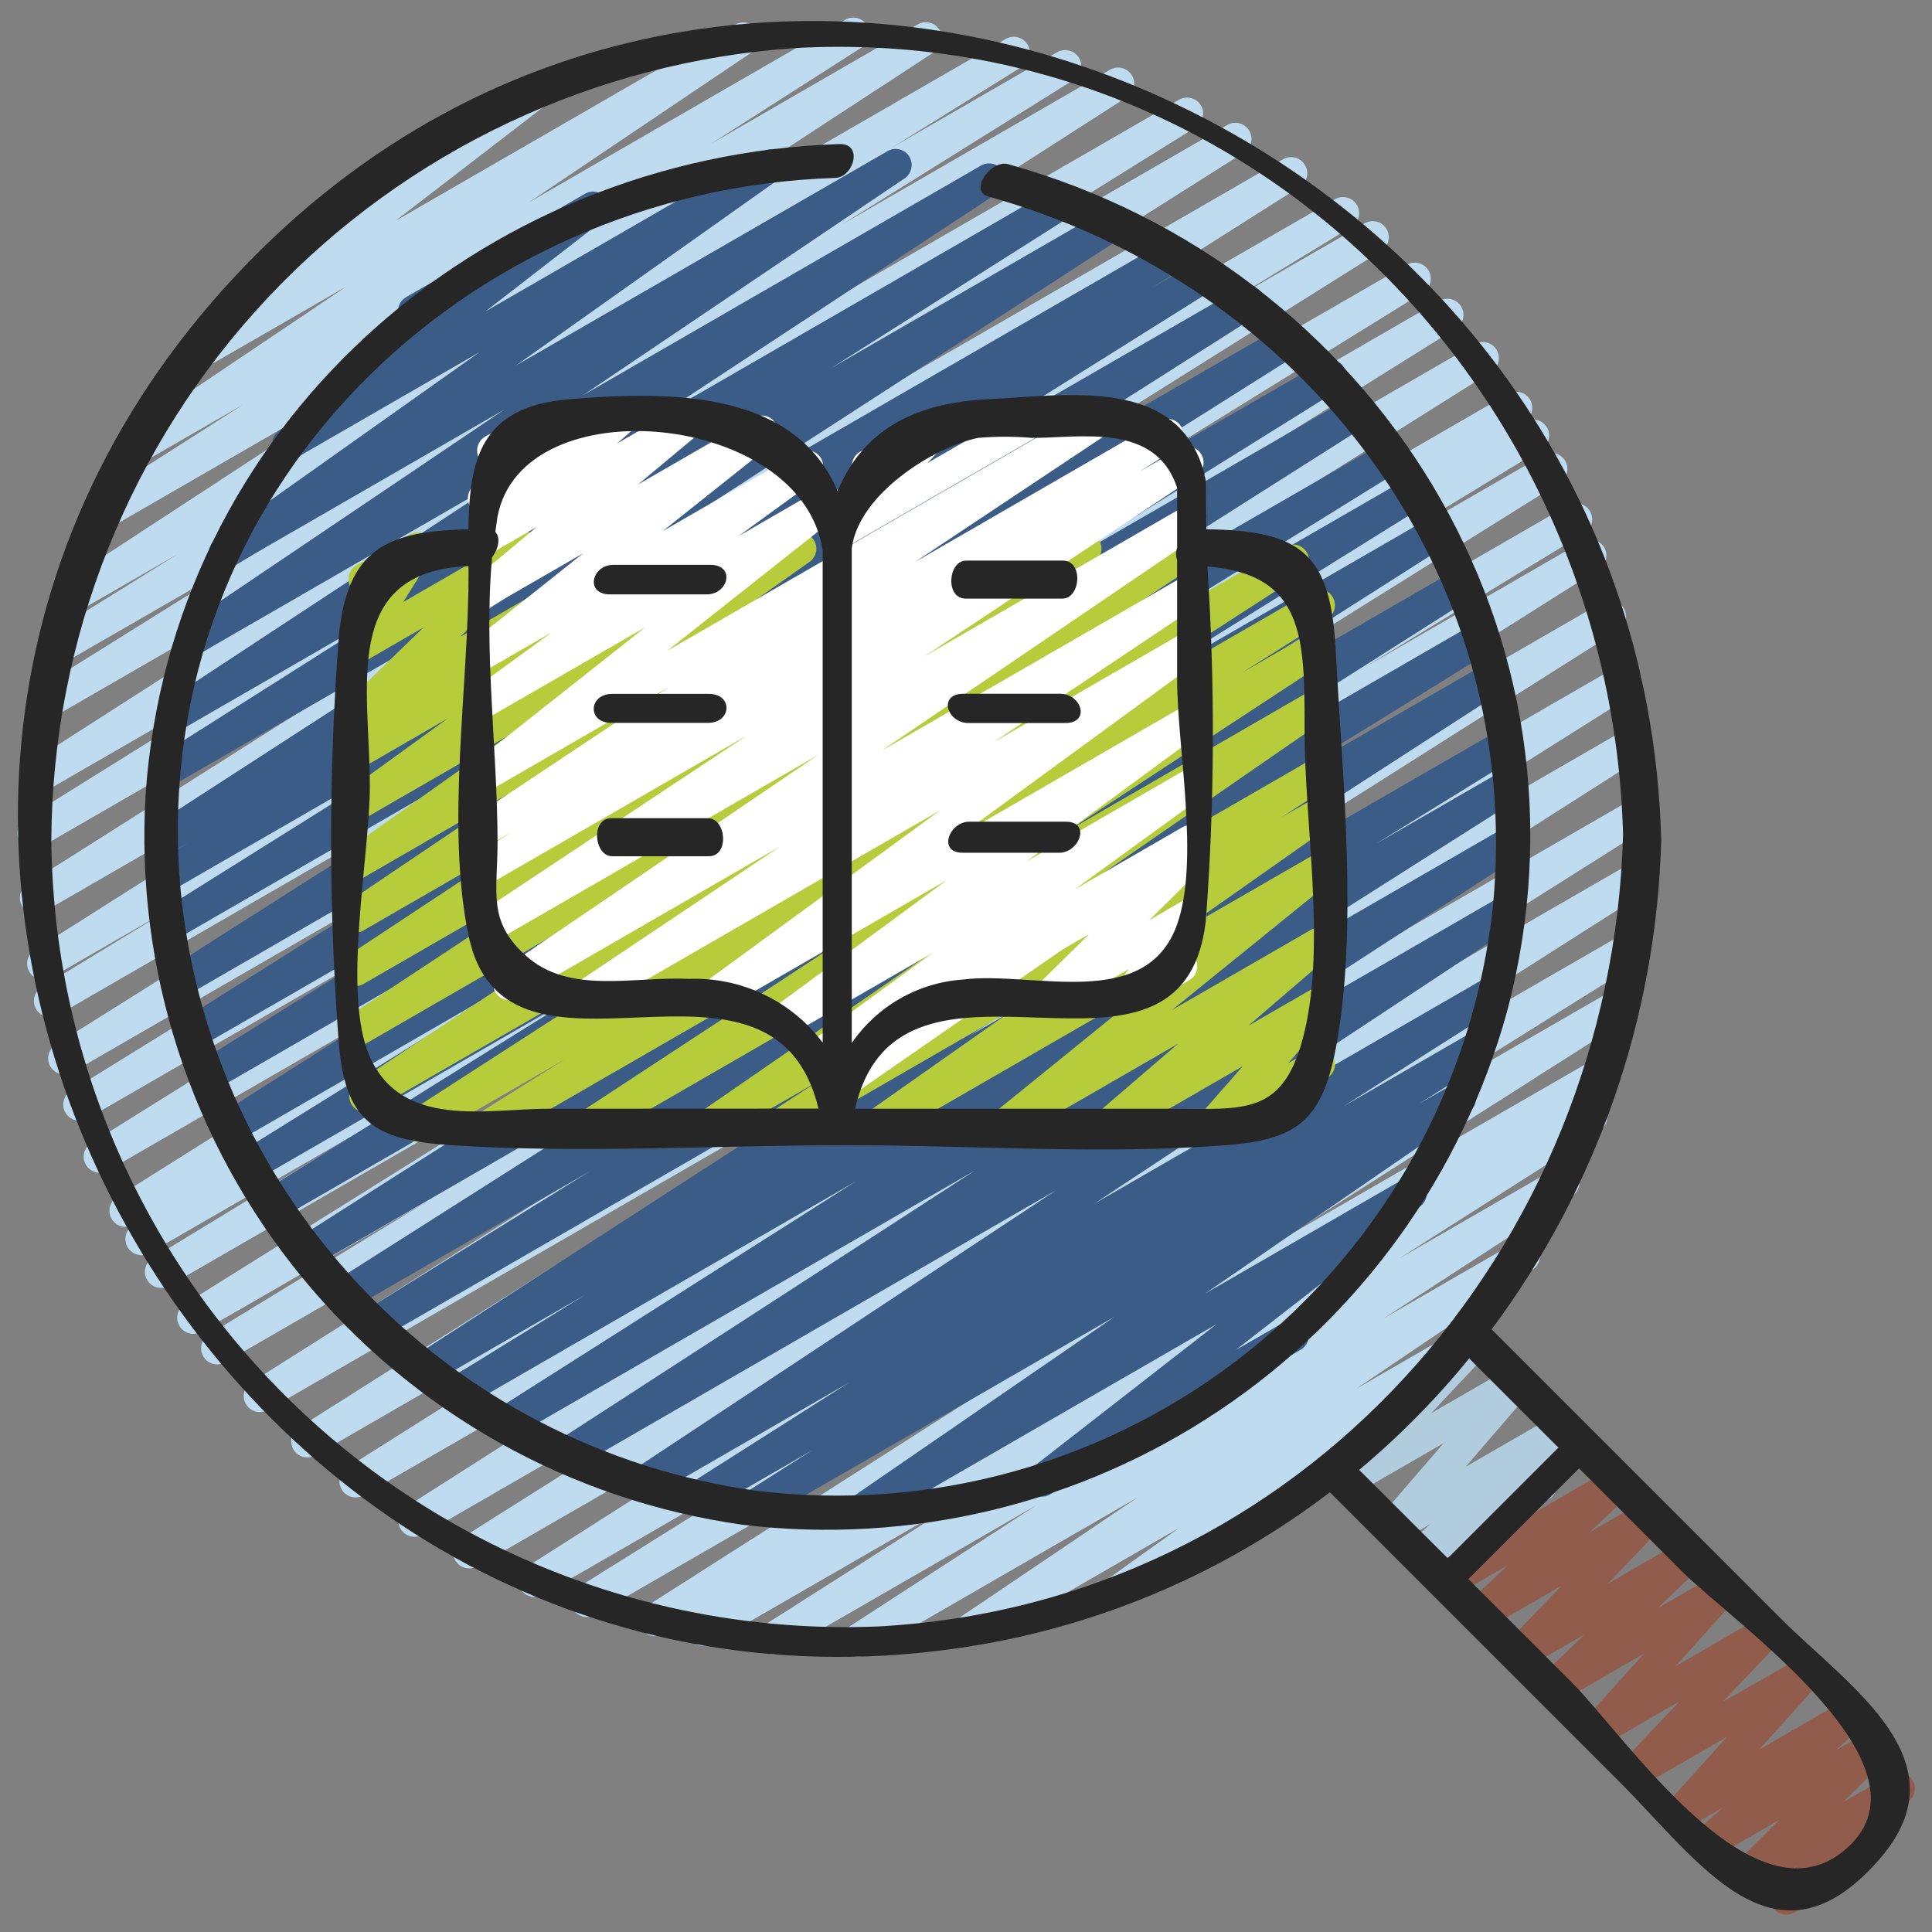
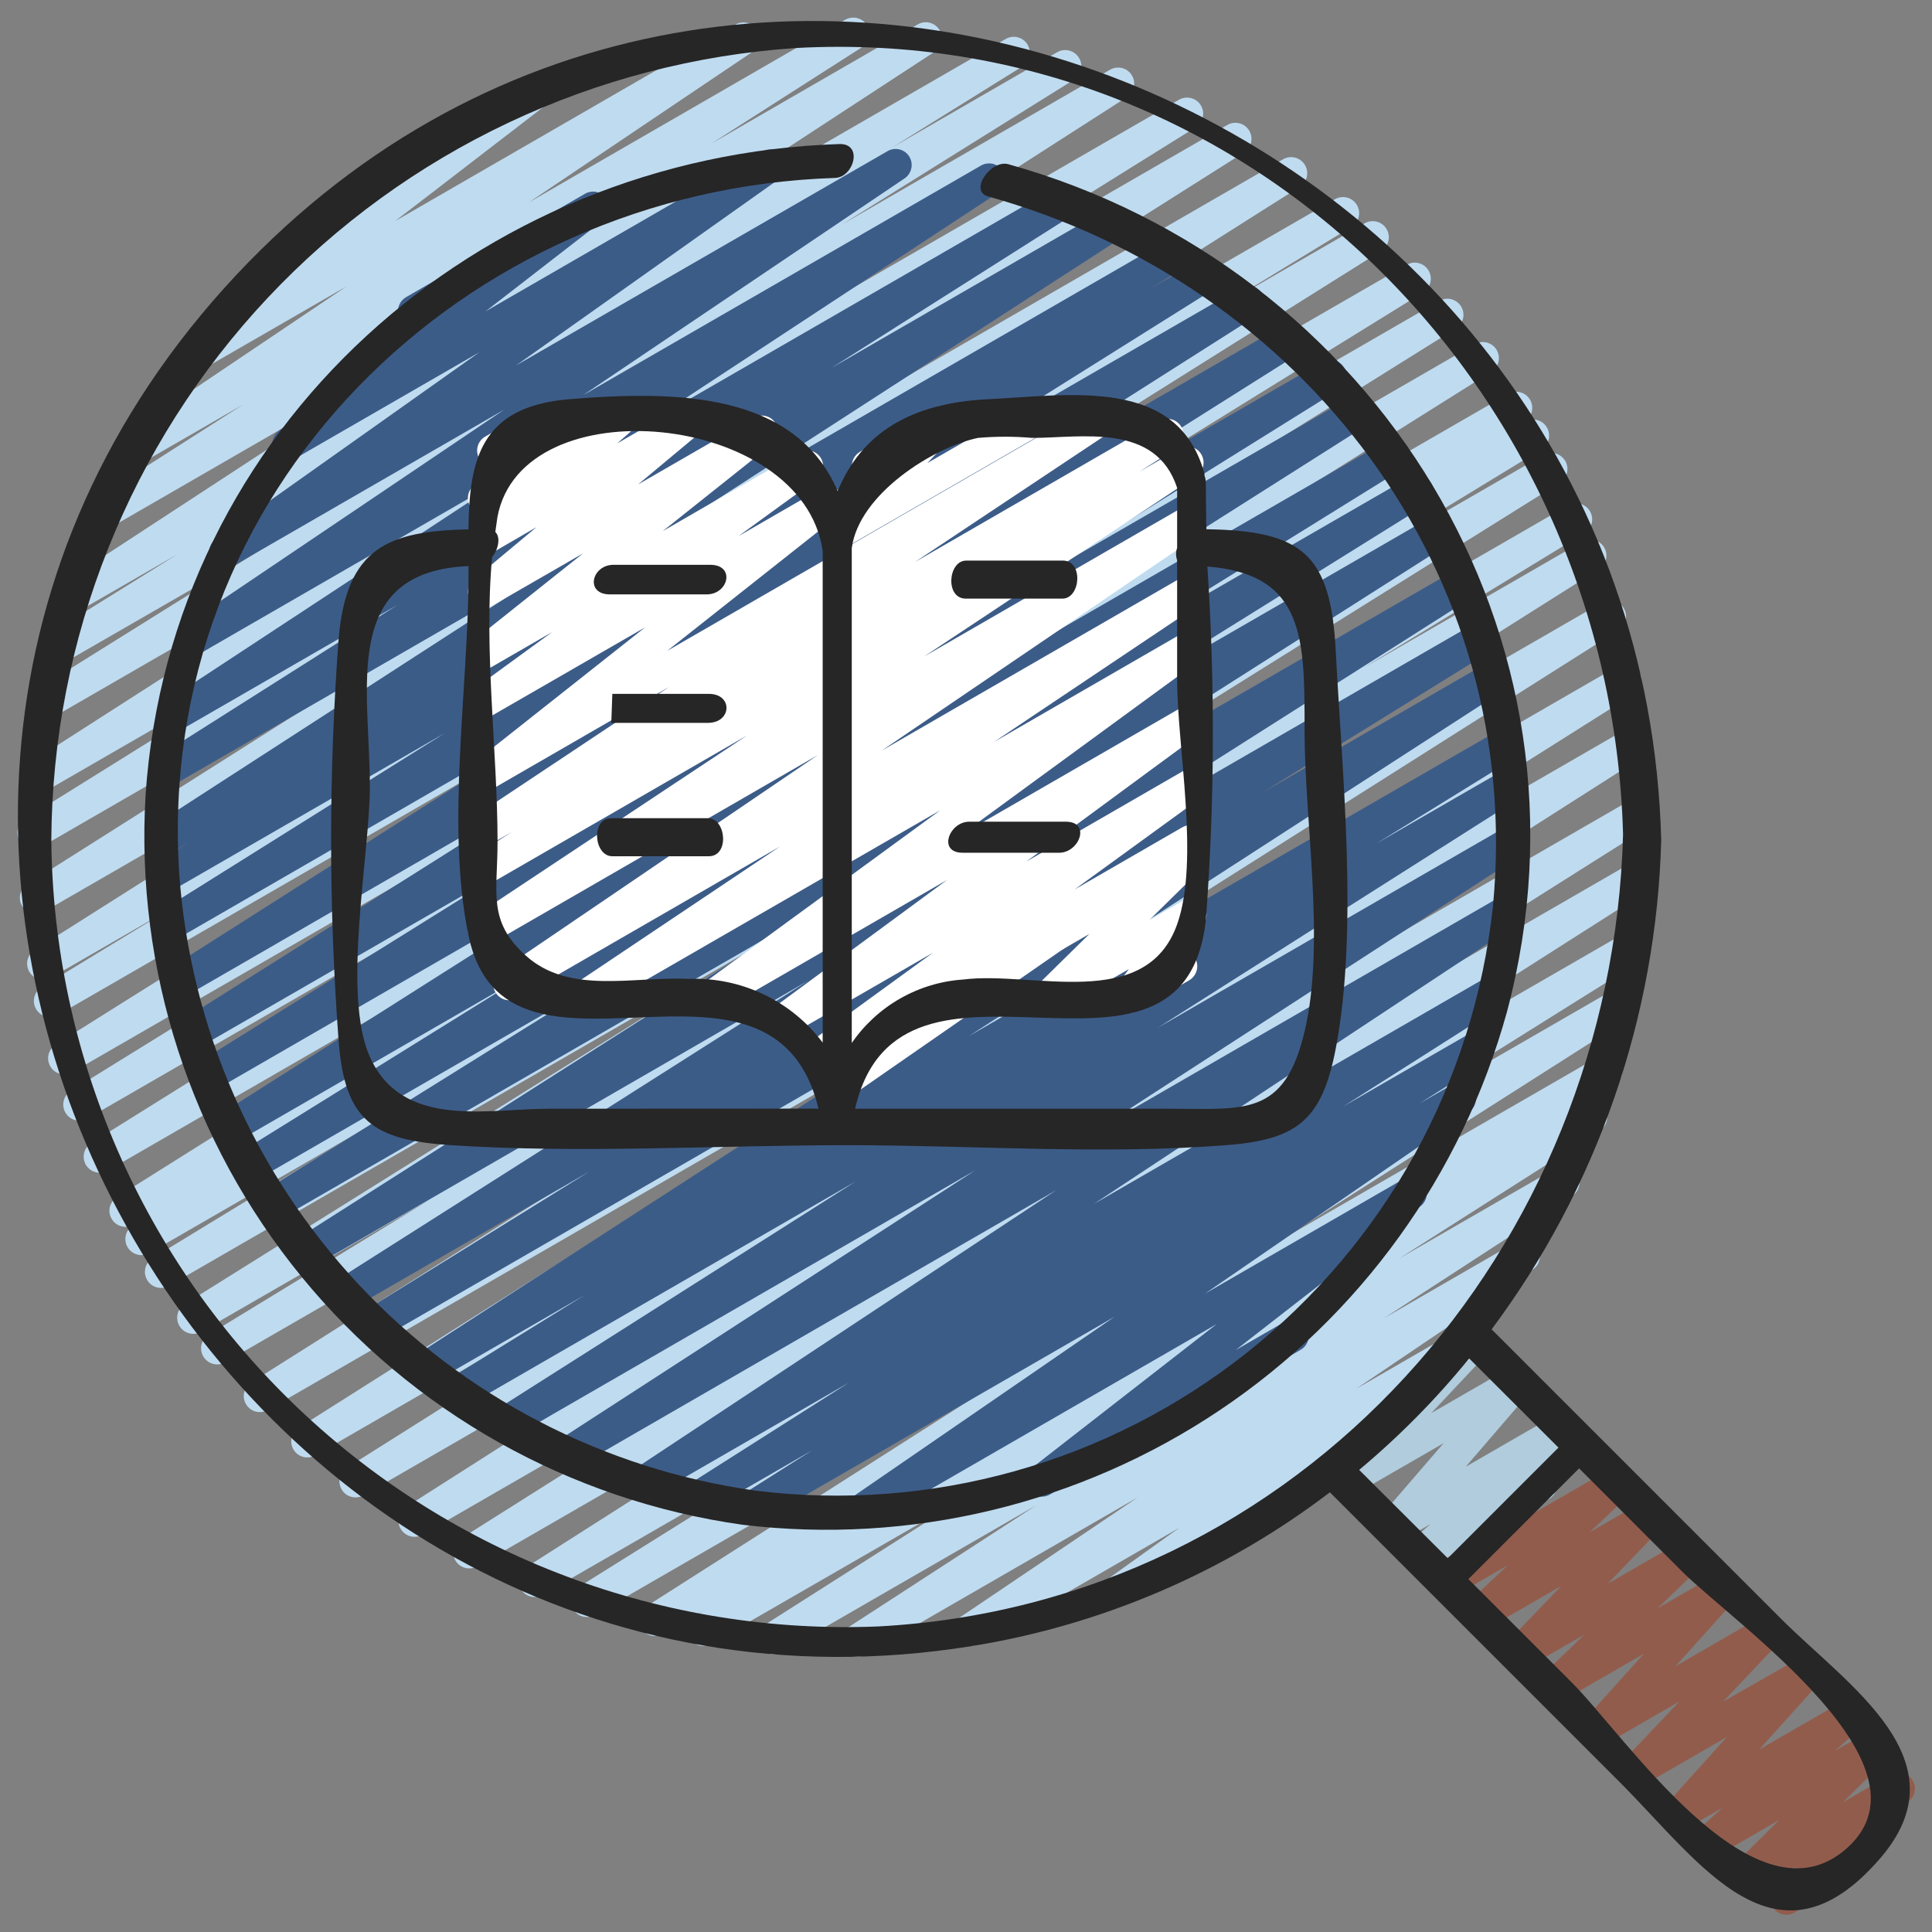
<svg xmlns="http://www.w3.org/2000/svg" width="32" height="32" viewBox="0 0 32 32" fill="none">
  <rect x="0" y="0" width="32" height="32" fill="#808080" stroke="none" />
  <g clip-path="url(#clip0_504_4489)">
    <path d="M29.587 31.714C29.534 31.714 29.482 31.698 29.438 31.669C29.394 31.639 29.359 31.597 29.339 31.548C29.319 31.499 29.314 31.445 29.325 31.393C29.336 31.341 29.362 31.294 29.4 31.256L29.756 30.909L29.005 31.342C28.949 31.373 28.884 31.384 28.821 31.37C28.758 31.358 28.701 31.322 28.663 31.271C28.623 31.22 28.604 31.156 28.608 31.092C28.613 31.028 28.64 30.967 28.685 30.922L29.468 30.146L28.416 30.753C28.359 30.786 28.292 30.797 28.227 30.783C28.163 30.769 28.106 30.732 28.067 30.678C28.028 30.625 28.011 30.559 28.018 30.493C28.025 30.428 28.056 30.367 28.106 30.323L28.532 29.941L27.941 30.282C27.886 30.313 27.822 30.324 27.759 30.313C27.697 30.301 27.641 30.268 27.601 30.218C27.561 30.169 27.54 30.107 27.541 30.044C27.543 29.98 27.567 29.92 27.61 29.872L28.604 28.769L27.224 29.566C27.168 29.598 27.103 29.61 27.04 29.597C26.977 29.585 26.92 29.551 26.881 29.501C26.841 29.45 26.821 29.387 26.824 29.323C26.826 29.259 26.852 29.198 26.896 29.152L27.817 28.181L26.563 28.907C26.508 28.938 26.443 28.949 26.381 28.937C26.319 28.925 26.263 28.892 26.223 28.843C26.183 28.794 26.162 28.732 26.164 28.669C26.165 28.605 26.189 28.545 26.232 28.497L27.228 27.391L25.842 28.191C25.785 28.224 25.719 28.236 25.654 28.223C25.59 28.211 25.533 28.175 25.493 28.122C25.453 28.07 25.434 28.005 25.44 27.94C25.445 27.875 25.474 27.814 25.522 27.768L26.242 27.075L25.28 27.627C25.224 27.659 25.159 27.67 25.096 27.657C25.033 27.645 24.976 27.611 24.937 27.56C24.897 27.51 24.877 27.447 24.88 27.383C24.884 27.318 24.91 27.258 24.954 27.211L25.861 26.267L24.629 26.977C24.573 27.012 24.505 27.025 24.439 27.012C24.373 27 24.315 26.963 24.275 26.909C24.235 26.855 24.217 26.789 24.224 26.722C24.231 26.656 24.262 26.595 24.312 26.55L24.971 25.927L24.09 26.436C24.037 26.466 23.976 26.478 23.916 26.469C23.857 26.46 23.802 26.431 23.761 26.387C23.72 26.342 23.695 26.285 23.69 26.225C23.686 26.165 23.702 26.105 23.736 26.055L24.453 25.004C24.397 24.999 24.343 24.976 24.301 24.939C24.258 24.901 24.228 24.851 24.216 24.796C24.204 24.741 24.209 24.683 24.232 24.631C24.255 24.579 24.294 24.535 24.343 24.507L25.137 24.049C25.189 24.018 25.25 24.007 25.31 24.016C25.37 24.025 25.425 24.054 25.466 24.098C25.507 24.142 25.532 24.199 25.536 24.26C25.541 24.32 25.525 24.38 25.491 24.43L24.835 25.39L26.67 24.331C26.727 24.296 26.795 24.284 26.86 24.296C26.926 24.309 26.984 24.345 27.024 24.399C27.064 24.453 27.082 24.519 27.075 24.586C27.068 24.652 27.037 24.714 26.987 24.758L26.328 25.38L27.209 24.872C27.265 24.84 27.33 24.829 27.392 24.842C27.455 24.854 27.512 24.889 27.551 24.939C27.591 24.989 27.611 25.052 27.608 25.116C27.605 25.18 27.579 25.24 27.535 25.287L26.628 26.233L27.855 25.523C27.911 25.489 27.978 25.478 28.042 25.49C28.107 25.503 28.164 25.539 28.203 25.591C28.243 25.643 28.262 25.708 28.257 25.773C28.252 25.839 28.222 25.9 28.175 25.945L27.456 26.638L28.416 26.083C28.471 26.051 28.535 26.04 28.597 26.052C28.66 26.063 28.716 26.097 28.756 26.146C28.796 26.195 28.817 26.257 28.815 26.321C28.814 26.384 28.789 26.445 28.747 26.492L27.75 27.599L29.133 26.799C29.188 26.767 29.253 26.756 29.316 26.769C29.379 26.781 29.435 26.815 29.474 26.865C29.514 26.915 29.534 26.978 29.532 27.042C29.529 27.105 29.503 27.166 29.46 27.213L28.539 28.184L29.8 27.467C29.855 27.435 29.919 27.424 29.982 27.436C30.044 27.447 30.101 27.481 30.14 27.53C30.18 27.579 30.201 27.641 30.2 27.705C30.198 27.768 30.174 27.829 30.131 27.876L29.137 28.979L30.516 28.183C30.573 28.15 30.641 28.139 30.705 28.153C30.77 28.167 30.827 28.204 30.866 28.258C30.904 28.311 30.922 28.377 30.915 28.442C30.908 28.508 30.876 28.569 30.827 28.613L30.396 28.997L30.989 28.655C31.045 28.624 31.11 28.614 31.174 28.627C31.236 28.64 31.293 28.675 31.332 28.726C31.371 28.777 31.39 28.841 31.386 28.905C31.381 28.97 31.354 29.03 31.309 29.076L30.527 29.849L31.317 29.393C31.373 29.361 31.439 29.35 31.503 29.363C31.566 29.376 31.623 29.412 31.662 29.463C31.702 29.515 31.721 29.579 31.716 29.644C31.711 29.709 31.683 29.769 31.637 29.815L30.894 30.543C30.934 30.566 30.966 30.599 30.989 30.639C31.025 30.701 31.034 30.773 31.016 30.842C30.998 30.91 30.953 30.968 30.892 31.004L29.719 31.68C29.679 31.703 29.633 31.715 29.587 31.714Z" fill="#925C4C" />
    <path d="M23.512 26.023C23.458 26.023 23.405 26.006 23.36 25.975C23.316 25.945 23.282 25.901 23.263 25.85C23.244 25.799 23.241 25.744 23.254 25.691C23.267 25.639 23.296 25.591 23.337 25.556L23.692 25.244L23.188 25.535C23.134 25.566 23.07 25.578 23.008 25.566C22.946 25.555 22.89 25.523 22.85 25.474C22.81 25.426 22.788 25.364 22.788 25.302C22.789 25.239 22.812 25.178 22.853 25.13L23.91 23.904L22.41 24.77C22.355 24.802 22.289 24.813 22.226 24.802C22.163 24.79 22.106 24.756 22.066 24.705C22.026 24.655 22.006 24.592 22.009 24.527C22.012 24.463 22.038 24.402 22.082 24.356L23.746 22.585C23.722 22.526 23.72 22.459 23.741 22.399C23.762 22.338 23.804 22.287 23.86 22.255L24.322 21.988C24.378 21.956 24.443 21.945 24.506 21.957C24.568 21.969 24.625 22.003 24.665 22.053C24.704 22.103 24.725 22.166 24.722 22.23C24.72 22.294 24.694 22.355 24.65 22.402L23.707 23.405L25.001 22.659C25.055 22.628 25.119 22.617 25.181 22.628C25.243 22.639 25.299 22.672 25.339 22.72C25.379 22.768 25.4 22.829 25.4 22.892C25.4 22.955 25.377 23.015 25.337 23.063L24.278 24.293L25.779 23.427C25.837 23.394 25.904 23.384 25.968 23.398C26.033 23.412 26.09 23.45 26.128 23.503C26.167 23.557 26.184 23.623 26.177 23.689C26.169 23.755 26.137 23.815 26.088 23.859L25.546 24.333C25.602 24.338 25.655 24.361 25.698 24.399C25.741 24.436 25.77 24.486 25.782 24.541C25.795 24.597 25.789 24.654 25.766 24.706C25.743 24.758 25.705 24.802 25.655 24.83L23.645 25.99C23.605 26.013 23.558 26.024 23.512 26.023Z" fill="#B0CCDD" />
    <path d="M14.197 27.442C14.14 27.442 14.084 27.423 14.038 27.389C13.992 27.355 13.958 27.306 13.942 27.251C13.926 27.196 13.928 27.137 13.947 27.083C13.967 27.029 14.004 26.983 14.052 26.952L17.166 24.931L12.942 27.369C12.882 27.403 12.811 27.412 12.744 27.394C12.678 27.377 12.62 27.334 12.584 27.275C12.549 27.216 12.537 27.145 12.552 27.078C12.567 27.01 12.608 26.951 12.666 26.913L15.986 24.8L11.777 27.227C11.716 27.261 11.645 27.27 11.578 27.252C11.511 27.234 11.453 27.191 11.417 27.131C11.382 27.071 11.371 27 11.387 26.933C11.403 26.865 11.445 26.806 11.504 26.769L11.688 26.655L10.976 27.066C10.916 27.098 10.845 27.106 10.779 27.088C10.713 27.071 10.656 27.028 10.621 26.969C10.585 26.911 10.574 26.841 10.588 26.774C10.603 26.707 10.643 26.648 10.7 26.61L16.537 22.888L9.847 26.75C9.787 26.783 9.716 26.791 9.65 26.773C9.584 26.755 9.527 26.712 9.491 26.653C9.456 26.595 9.445 26.524 9.46 26.457C9.475 26.39 9.515 26.332 9.572 26.294L14.052 23.493L8.968 26.427C8.908 26.454 8.841 26.459 8.778 26.44C8.715 26.421 8.662 26.379 8.628 26.323C8.594 26.267 8.582 26.2 8.594 26.136C8.606 26.071 8.641 26.013 8.693 25.973L16.758 20.834L7.91 25.94C7.85 25.976 7.777 25.987 7.709 25.97C7.64 25.953 7.581 25.91 7.544 25.849C7.508 25.789 7.497 25.716 7.514 25.648C7.531 25.579 7.574 25.52 7.635 25.483L15.63 20.436L6.993 25.422C6.933 25.454 6.862 25.463 6.796 25.445C6.73 25.427 6.674 25.384 6.638 25.326C6.602 25.267 6.591 25.197 6.606 25.13C6.62 25.063 6.66 25.005 6.717 24.966L16.717 18.591L6.027 24.764C5.966 24.8 5.894 24.811 5.825 24.794C5.756 24.777 5.697 24.734 5.661 24.673C5.624 24.613 5.613 24.54 5.63 24.471C5.647 24.403 5.69 24.344 5.751 24.307L15.259 18.309L5.219 24.107C5.159 24.14 5.088 24.148 5.022 24.131C4.955 24.113 4.898 24.07 4.862 24.011C4.827 23.952 4.815 23.882 4.831 23.814C4.846 23.747 4.886 23.689 4.943 23.651L15.491 16.971L4.433 23.356C4.372 23.389 4.301 23.397 4.235 23.38C4.168 23.362 4.111 23.319 4.076 23.26C4.04 23.201 4.029 23.131 4.044 23.064C4.059 22.996 4.099 22.938 4.157 22.9L14.869 16.133L3.723 22.567C3.662 22.6 3.591 22.608 3.525 22.589C3.459 22.571 3.403 22.527 3.368 22.468C3.333 22.409 3.322 22.339 3.337 22.272C3.353 22.205 3.393 22.147 3.451 22.109L7.1 19.883L3.326 22.062C3.266 22.094 3.195 22.101 3.13 22.083C3.064 22.064 3.008 22.022 2.973 21.963C2.938 21.905 2.926 21.835 2.941 21.768C2.956 21.702 2.995 21.644 3.052 21.605L12.603 15.637L2.799 21.297C2.738 21.332 2.666 21.341 2.599 21.323C2.531 21.305 2.473 21.262 2.438 21.201C2.402 21.141 2.391 21.07 2.408 21.002C2.425 20.934 2.467 20.875 2.527 20.838L6.097 18.662L2.47 20.757C2.41 20.79 2.339 20.798 2.272 20.779C2.206 20.761 2.149 20.718 2.114 20.658C2.078 20.599 2.068 20.528 2.084 20.461C2.099 20.394 2.141 20.335 2.199 20.298L2.39 20.183L2.21 20.286C2.149 20.32 2.078 20.329 2.011 20.311C1.944 20.294 1.887 20.251 1.851 20.191C1.815 20.132 1.804 20.061 1.819 19.994C1.835 19.926 1.876 19.867 1.934 19.83L12.291 13.323L1.78 19.392C1.719 19.425 1.649 19.433 1.583 19.415C1.516 19.397 1.46 19.354 1.424 19.296C1.389 19.237 1.377 19.166 1.393 19.099C1.408 19.032 1.448 18.974 1.505 18.936L10.833 13.109L1.44 18.531C1.38 18.563 1.309 18.571 1.243 18.552C1.177 18.534 1.121 18.491 1.086 18.432C1.05 18.374 1.039 18.304 1.054 18.237C1.069 18.17 1.109 18.111 1.166 18.073L8.35 13.63L1.197 17.76C1.136 17.795 1.064 17.805 0.997 17.787C0.929 17.77 0.871 17.726 0.835 17.666C0.799 17.606 0.788 17.535 0.804 17.467C0.821 17.399 0.863 17.34 0.922 17.303L10.316 11.409L0.96 16.811C0.899 16.845 0.827 16.855 0.76 16.837C0.692 16.819 0.634 16.775 0.599 16.715C0.563 16.655 0.552 16.583 0.569 16.515C0.586 16.447 0.628 16.389 0.688 16.352L2.794 15.069L0.848 16.192C0.788 16.227 0.716 16.236 0.649 16.219C0.581 16.201 0.524 16.158 0.488 16.099C0.452 16.039 0.44 15.968 0.456 15.9C0.472 15.832 0.513 15.774 0.572 15.736L10.259 9.6L0.724 15.104C0.664 15.138 0.593 15.146 0.527 15.128C0.46 15.111 0.403 15.068 0.368 15.009C0.332 14.95 0.32 14.88 0.336 14.812C0.351 14.745 0.391 14.687 0.449 14.649L9.212 9.102L0.684 14.027C0.624 14.06 0.553 14.069 0.486 14.05C0.419 14.033 0.362 13.989 0.327 13.93C0.291 13.871 0.28 13.8 0.296 13.733C0.311 13.666 0.352 13.607 0.41 13.569L6.167 9.98L0.722 13.124C0.662 13.158 0.591 13.168 0.524 13.15C0.456 13.133 0.399 13.09 0.363 13.031C0.327 12.972 0.315 12.901 0.33 12.833C0.345 12.766 0.386 12.707 0.444 12.669L8.81 7.301L0.869 11.887C0.808 11.92 0.738 11.928 0.672 11.91C0.605 11.892 0.549 11.849 0.513 11.79C0.478 11.732 0.467 11.661 0.482 11.594C0.497 11.527 0.537 11.469 0.594 11.431L4.434 9.034L1.053 10.983C0.992 11.019 0.919 11.03 0.851 11.013C0.782 10.996 0.723 10.952 0.687 10.891C0.65 10.831 0.639 10.758 0.657 10.689C0.674 10.621 0.717 10.562 0.778 10.525L2.951 9.173L1.28 10.137C1.22 10.172 1.148 10.183 1.081 10.166C1.013 10.149 0.955 10.106 0.919 10.046C0.882 9.987 0.87 9.916 0.886 9.848C0.901 9.78 0.943 9.721 1.001 9.683L7.117 5.686L1.799 8.756C1.739 8.792 1.667 8.802 1.599 8.785C1.532 8.768 1.473 8.725 1.437 8.665C1.4 8.605 1.389 8.533 1.405 8.465C1.421 8.397 1.463 8.338 1.522 8.301L4.031 6.698L2.33 7.68C2.27 7.713 2.2 7.722 2.134 7.705C2.067 7.688 2.01 7.646 1.974 7.588C1.938 7.53 1.925 7.46 1.939 7.393C1.953 7.327 1.992 7.267 2.047 7.228L5.74 4.743L3.322 6.138C3.264 6.171 3.195 6.181 3.129 6.165C3.064 6.149 3.007 6.11 2.97 6.054C2.932 5.998 2.917 5.93 2.928 5.864C2.939 5.797 2.974 5.737 3.027 5.696L5.689 3.647C5.638 3.652 5.586 3.643 5.54 3.619C5.494 3.596 5.456 3.56 5.43 3.516C5.394 3.454 5.385 3.382 5.403 3.313C5.421 3.245 5.466 3.187 5.527 3.151L8.775 1.276C8.834 1.243 8.903 1.232 8.969 1.248C9.035 1.263 9.092 1.303 9.13 1.359C9.167 1.415 9.182 1.484 9.171 1.55C9.161 1.617 9.125 1.677 9.071 1.718L6.546 3.661L12.173 0.412C12.233 0.375 12.305 0.363 12.374 0.379C12.443 0.394 12.503 0.437 12.54 0.497C12.578 0.557 12.59 0.629 12.574 0.698C12.558 0.767 12.515 0.827 12.456 0.864L8.759 3.353L14.003 0.325C14.063 0.292 14.134 0.283 14.201 0.3C14.268 0.318 14.325 0.361 14.361 0.42C14.397 0.479 14.409 0.549 14.393 0.617C14.378 0.684 14.338 0.743 14.28 0.781L11.778 2.381L15.205 0.402C15.265 0.368 15.336 0.36 15.402 0.377C15.468 0.395 15.525 0.437 15.561 0.496C15.597 0.554 15.609 0.624 15.595 0.691C15.58 0.758 15.541 0.817 15.484 0.855L9.366 4.853L16.658 0.645C16.718 0.61 16.79 0.6 16.858 0.618C16.925 0.635 16.983 0.678 17.019 0.738C17.055 0.798 17.066 0.87 17.05 0.938C17.034 1.006 16.991 1.065 16.932 1.102L14.773 2.445L17.51 0.865C17.571 0.83 17.643 0.82 17.71 0.838C17.778 0.855 17.836 0.899 17.872 0.959C17.908 1.019 17.919 1.09 17.903 1.158C17.887 1.226 17.844 1.285 17.785 1.322L13.945 3.719L18.384 1.156C18.445 1.12 18.517 1.11 18.584 1.127C18.652 1.144 18.711 1.187 18.747 1.247C18.784 1.307 18.795 1.378 18.779 1.447C18.763 1.515 18.721 1.574 18.662 1.611L10.293 6.982L19.535 1.648C19.595 1.616 19.666 1.608 19.732 1.626C19.798 1.644 19.855 1.687 19.89 1.745C19.926 1.804 19.937 1.874 19.922 1.941C19.907 2.008 19.867 2.067 19.81 2.105L14.057 5.69L20.33 2.069C20.39 2.034 20.461 2.025 20.529 2.042C20.596 2.06 20.654 2.103 20.69 2.162C20.726 2.222 20.737 2.293 20.722 2.361C20.706 2.428 20.664 2.487 20.606 2.525L11.835 8.075L21.247 2.641C21.308 2.604 21.38 2.593 21.449 2.61C21.517 2.627 21.576 2.671 21.613 2.731C21.65 2.792 21.661 2.865 21.644 2.933C21.627 3.002 21.583 3.061 21.523 3.098L11.843 9.227L22.122 3.294C22.182 3.263 22.252 3.256 22.318 3.274C22.383 3.293 22.439 3.336 22.474 3.395C22.509 3.454 22.52 3.523 22.505 3.59C22.49 3.656 22.45 3.715 22.393 3.752L20.283 5.038L22.599 3.701C22.629 3.683 22.662 3.671 22.697 3.666C22.732 3.661 22.767 3.662 22.801 3.671C22.835 3.679 22.867 3.694 22.895 3.715C22.923 3.736 22.947 3.762 22.965 3.792C22.983 3.822 22.995 3.856 23 3.89C23.006 3.925 23.004 3.96 22.995 3.994C22.987 4.028 22.972 4.06 22.951 4.088C22.93 4.116 22.904 4.14 22.874 4.158L13.476 10.055L23.307 4.381C23.367 4.349 23.438 4.341 23.503 4.36C23.57 4.378 23.626 4.421 23.661 4.48C23.696 4.538 23.707 4.608 23.692 4.675C23.677 4.742 23.637 4.8 23.58 4.838L16.399 9.28L23.849 4.979C23.909 4.947 23.979 4.939 24.045 4.958C24.11 4.976 24.166 5.019 24.201 5.077C24.237 5.136 24.248 5.205 24.233 5.272C24.219 5.338 24.179 5.397 24.123 5.435L14.792 11.264L24.427 5.701C24.487 5.666 24.559 5.656 24.627 5.674C24.694 5.691 24.752 5.734 24.788 5.794C24.824 5.854 24.835 5.926 24.819 5.994C24.803 6.062 24.761 6.121 24.701 6.158L14.351 12.66L24.988 6.519C25.048 6.487 25.119 6.48 25.185 6.499C25.251 6.517 25.307 6.561 25.342 6.62C25.377 6.679 25.387 6.749 25.372 6.815C25.356 6.882 25.316 6.94 25.259 6.978L25.056 7.1L25.266 6.98C25.327 6.947 25.397 6.94 25.463 6.958C25.53 6.976 25.586 7.02 25.621 7.079C25.656 7.138 25.667 7.208 25.652 7.275C25.636 7.342 25.596 7.4 25.538 7.438L21.965 9.615L25.568 7.535C25.628 7.502 25.699 7.494 25.765 7.512C25.831 7.53 25.888 7.573 25.924 7.632C25.959 7.691 25.97 7.761 25.955 7.828C25.94 7.895 25.9 7.953 25.843 7.991L16.296 13.956L25.968 8.373C26.029 8.337 26.102 8.327 26.171 8.344C26.239 8.362 26.298 8.406 26.334 8.466C26.37 8.527 26.381 8.6 26.363 8.668C26.346 8.737 26.302 8.796 26.241 8.832L22.584 11.063L26.21 8.97C26.27 8.936 26.342 8.927 26.409 8.945C26.476 8.963 26.533 9.006 26.569 9.065C26.605 9.124 26.616 9.195 26.6 9.263C26.585 9.33 26.544 9.389 26.485 9.427L15.774 16.191L26.538 9.978C26.598 9.944 26.669 9.936 26.735 9.954C26.802 9.971 26.859 10.014 26.894 10.073C26.93 10.132 26.941 10.203 26.926 10.27C26.911 10.337 26.871 10.396 26.813 10.434L16.262 17.114L26.795 11.034C26.855 11.001 26.926 10.992 26.992 11.01C27.059 11.028 27.116 11.071 27.151 11.13C27.187 11.189 27.198 11.259 27.183 11.326C27.168 11.393 27.128 11.452 27.07 11.49L17.562 17.487L26.955 12.064C26.985 12.046 27.018 12.034 27.053 12.028C27.088 12.023 27.123 12.024 27.157 12.033C27.191 12.041 27.223 12.056 27.251 12.077C27.279 12.098 27.303 12.124 27.322 12.153C27.34 12.184 27.352 12.217 27.357 12.251C27.363 12.286 27.361 12.321 27.353 12.355C27.344 12.389 27.329 12.421 27.309 12.45C27.288 12.478 27.262 12.502 27.232 12.52L17.23 18.896L27.04 13.232C27.1 13.199 27.171 13.191 27.238 13.209C27.304 13.226 27.361 13.269 27.397 13.328C27.432 13.387 27.444 13.457 27.429 13.525C27.414 13.592 27.373 13.65 27.316 13.688L19.325 18.733L27.034 14.283C27.095 14.246 27.167 14.235 27.236 14.252C27.305 14.268 27.364 14.312 27.401 14.372C27.437 14.433 27.448 14.505 27.432 14.574C27.415 14.643 27.371 14.702 27.311 14.739L19.248 19.877L26.925 15.445C26.985 15.412 27.056 15.404 27.122 15.422C27.188 15.44 27.245 15.483 27.28 15.542C27.316 15.601 27.327 15.671 27.312 15.738C27.297 15.805 27.257 15.863 27.2 15.901L22.72 18.704L26.773 16.365C26.834 16.331 26.905 16.322 26.971 16.34C27.038 16.357 27.096 16.4 27.131 16.459C27.167 16.518 27.179 16.589 27.164 16.656C27.148 16.723 27.108 16.782 27.05 16.82L21.205 20.544L26.48 17.5C26.54 17.467 26.61 17.46 26.676 17.478C26.742 17.496 26.799 17.539 26.834 17.598C26.869 17.657 26.88 17.727 26.865 17.794C26.85 17.86 26.81 17.919 26.753 17.957L26.29 18.244C26.351 18.229 26.416 18.236 26.472 18.265C26.529 18.293 26.573 18.34 26.598 18.398C26.623 18.456 26.626 18.521 26.608 18.582C26.589 18.642 26.55 18.694 26.497 18.728L23.175 20.845L25.764 19.352C25.824 19.318 25.895 19.309 25.962 19.327C26.028 19.344 26.086 19.387 26.122 19.445C26.158 19.504 26.17 19.575 26.155 19.642C26.14 19.709 26.1 19.768 26.043 19.806L22.924 21.833L25.104 20.575C25.163 20.539 25.235 20.529 25.302 20.545C25.37 20.562 25.428 20.604 25.465 20.663C25.502 20.722 25.515 20.793 25.5 20.861C25.485 20.929 25.445 20.988 25.387 21.027L22.461 23.004L24.011 22.109C24.07 22.076 24.14 22.066 24.206 22.082C24.272 22.099 24.329 22.14 24.366 22.197C24.403 22.254 24.416 22.323 24.404 22.39C24.392 22.457 24.354 22.517 24.299 22.557L22.393 23.921C22.453 23.941 22.504 23.983 22.536 24.038C22.571 24.1 22.581 24.172 22.563 24.241C22.544 24.309 22.5 24.367 22.438 24.403L18.693 26.56C18.634 26.593 18.564 26.603 18.498 26.587C18.432 26.57 18.375 26.529 18.338 26.472C18.301 26.415 18.288 26.346 18.3 26.279C18.312 26.212 18.35 26.153 18.405 26.113L19.535 25.304L16.2 27.229C16.14 27.263 16.07 27.273 16.003 27.256C15.936 27.239 15.878 27.197 15.842 27.139C15.805 27.081 15.793 27.011 15.807 26.943C15.821 26.876 15.861 26.816 15.917 26.777L18.846 24.8L14.331 27.406C14.29 27.43 14.244 27.442 14.197 27.442Z" fill="#BFDBF0" />
    <path d="M14.233 25.307C14.176 25.307 14.121 25.289 14.075 25.255C14.029 25.221 13.995 25.174 13.978 25.119C13.961 25.065 13.962 25.007 13.981 24.953C13.999 24.899 14.035 24.852 14.082 24.82L18.46 21.81L12.6 25.192C12.54 25.225 12.469 25.233 12.403 25.215C12.337 25.197 12.28 25.154 12.245 25.096C12.209 25.037 12.198 24.967 12.212 24.9C12.227 24.834 12.267 24.775 12.324 24.737L13.451 24.022L11.691 25.038C11.63 25.072 11.559 25.081 11.493 25.063C11.426 25.045 11.368 25.003 11.333 24.944C11.297 24.885 11.285 24.814 11.3 24.747C11.316 24.679 11.356 24.62 11.414 24.582L14.065 22.898L10.763 24.804C10.703 24.839 10.631 24.849 10.564 24.832C10.497 24.815 10.439 24.772 10.402 24.713C10.366 24.654 10.354 24.583 10.368 24.516C10.383 24.448 10.424 24.389 10.482 24.35L17.493 19.714L9.493 24.333C9.433 24.37 9.36 24.381 9.292 24.365C9.223 24.348 9.164 24.305 9.127 24.245C9.09 24.184 9.078 24.112 9.095 24.043C9.111 23.974 9.155 23.915 9.215 23.878L16.154 19.384L8.471 23.82C8.411 23.852 8.341 23.861 8.275 23.843C8.209 23.825 8.152 23.782 8.116 23.724C8.081 23.665 8.069 23.595 8.084 23.528C8.099 23.461 8.138 23.403 8.195 23.364L14.177 19.566L7.677 23.319C7.616 23.355 7.543 23.366 7.475 23.349C7.406 23.331 7.347 23.287 7.311 23.227C7.275 23.166 7.264 23.093 7.281 23.025C7.299 22.956 7.342 22.897 7.403 22.861L9.69 21.448L7.134 22.923C7.074 22.956 7.003 22.965 6.937 22.948C6.87 22.93 6.813 22.888 6.777 22.829C6.741 22.77 6.729 22.7 6.744 22.633C6.759 22.566 6.799 22.507 6.856 22.468L15.691 16.756L6.284 22.187C6.223 22.221 6.152 22.23 6.084 22.212C6.017 22.194 5.96 22.151 5.924 22.091C5.888 22.032 5.877 21.96 5.893 21.893C5.909 21.825 5.951 21.766 6.01 21.729L9.765 19.403L5.797 21.694C5.737 21.727 5.666 21.736 5.6 21.718C5.533 21.7 5.476 21.657 5.441 21.598C5.405 21.539 5.394 21.469 5.409 21.402C5.424 21.335 5.464 21.276 5.522 21.238L13.394 16.239L5.187 20.979C5.127 21.015 5.054 21.027 4.985 21.01C4.917 20.993 4.857 20.95 4.821 20.889C4.784 20.829 4.773 20.756 4.79 20.687C4.806 20.619 4.85 20.559 4.91 20.523L13.267 15.205L4.627 20.194C4.567 20.229 4.495 20.238 4.427 20.221C4.359 20.203 4.301 20.16 4.265 20.1C4.229 20.04 4.218 19.968 4.235 19.9C4.251 19.832 4.293 19.774 4.353 19.737L9.862 16.304L4.234 19.552C4.174 19.584 4.103 19.592 4.037 19.574C3.971 19.555 3.915 19.512 3.88 19.454C3.845 19.395 3.833 19.325 3.848 19.258C3.863 19.191 3.904 19.133 3.961 19.095L8.693 16.157L3.909 18.92C3.848 18.953 3.778 18.962 3.711 18.944C3.645 18.926 3.588 18.883 3.552 18.824C3.516 18.765 3.505 18.695 3.52 18.628C3.535 18.561 3.576 18.502 3.633 18.464L11.554 13.44L3.545 18.065C3.484 18.099 3.412 18.109 3.344 18.092C3.277 18.074 3.219 18.031 3.183 17.971C3.147 17.911 3.136 17.839 3.152 17.771C3.168 17.703 3.211 17.645 3.27 17.608L8.477 14.363L3.299 17.349C3.239 17.383 3.168 17.391 3.102 17.373C3.035 17.355 2.978 17.313 2.942 17.254C2.907 17.195 2.895 17.124 2.91 17.057C2.926 16.99 2.966 16.931 3.023 16.893L9.829 12.598L3.078 16.498C3.048 16.516 3.015 16.528 2.98 16.533C2.945 16.539 2.91 16.537 2.876 16.529C2.807 16.512 2.748 16.468 2.711 16.408C2.675 16.348 2.664 16.275 2.68 16.206C2.697 16.137 2.741 16.078 2.801 16.042L9.931 11.508L2.915 15.562C2.854 15.598 2.781 15.609 2.713 15.592C2.644 15.575 2.585 15.531 2.549 15.471C2.512 15.41 2.501 15.337 2.518 15.269C2.535 15.2 2.579 15.141 2.639 15.105L7.375 12.138L2.835 14.759C2.775 14.793 2.703 14.801 2.636 14.783C2.57 14.765 2.512 14.721 2.477 14.662C2.442 14.602 2.431 14.531 2.447 14.464C2.463 14.397 2.504 14.338 2.563 14.301L3.112 13.963L2.817 14.133C2.757 14.167 2.686 14.177 2.619 14.159C2.551 14.142 2.494 14.099 2.458 14.04C2.421 13.981 2.41 13.91 2.425 13.842C2.44 13.775 2.481 13.716 2.539 13.678L9.487 9.184L2.874 13.002C2.813 13.037 2.742 13.046 2.674 13.029C2.607 13.011 2.549 12.968 2.513 12.909C2.477 12.849 2.466 12.778 2.481 12.71C2.497 12.643 2.539 12.584 2.597 12.546L6.587 10.018L2.998 12.089C2.938 12.123 2.867 12.133 2.8 12.116C2.733 12.098 2.675 12.056 2.639 11.997C2.603 11.938 2.591 11.868 2.606 11.8C2.62 11.733 2.661 11.674 2.718 11.635L8.551 7.801L3.303 10.831C3.243 10.864 3.173 10.873 3.107 10.856C3.041 10.839 2.984 10.797 2.948 10.739C2.911 10.681 2.899 10.611 2.912 10.544C2.926 10.477 2.965 10.418 3.021 10.379L8.354 6.783L3.864 9.375C3.805 9.409 3.734 9.419 3.668 9.403C3.601 9.387 3.543 9.346 3.506 9.288C3.469 9.23 3.456 9.16 3.469 9.093C3.482 9.026 3.521 8.966 3.577 8.926L7.942 5.833L4.911 7.582C4.852 7.617 4.783 7.627 4.717 7.612C4.651 7.597 4.593 7.557 4.555 7.501C4.518 7.445 4.503 7.376 4.513 7.309C4.524 7.242 4.56 7.182 4.614 7.141L6.835 5.419C6.779 5.414 6.725 5.392 6.683 5.354C6.64 5.317 6.61 5.267 6.598 5.212C6.586 5.157 6.591 5.099 6.614 5.047C6.636 4.995 6.675 4.952 6.724 4.923L9.685 3.212C9.744 3.176 9.814 3.165 9.881 3.18C9.947 3.195 10.006 3.235 10.044 3.292C10.082 3.348 10.097 3.418 10.086 3.485C10.074 3.552 10.037 3.613 9.982 3.654L8.041 5.158L12.628 2.51C12.687 2.476 12.757 2.466 12.824 2.482C12.891 2.498 12.948 2.539 12.985 2.597C13.022 2.655 13.036 2.724 13.023 2.792C13.01 2.859 12.971 2.919 12.915 2.958L8.549 6.052L14.708 2.499C14.767 2.467 14.837 2.459 14.902 2.476C14.968 2.493 15.024 2.535 15.06 2.592C15.096 2.65 15.108 2.719 15.095 2.785C15.082 2.851 15.045 2.91 14.99 2.95L9.657 6.546L16.254 2.739C16.314 2.706 16.384 2.698 16.45 2.715C16.516 2.733 16.573 2.775 16.608 2.833C16.644 2.891 16.656 2.961 16.642 3.027C16.628 3.094 16.589 3.153 16.533 3.192L10.705 7.023L17.498 3.101C17.558 3.068 17.629 3.06 17.696 3.077C17.762 3.095 17.819 3.138 17.855 3.197C17.89 3.256 17.902 3.326 17.887 3.393C17.872 3.461 17.831 3.519 17.774 3.557L13.777 6.091L18.35 3.451C18.41 3.418 18.481 3.409 18.547 3.426C18.614 3.443 18.671 3.486 18.707 3.545C18.743 3.603 18.755 3.674 18.74 3.741C18.726 3.808 18.686 3.867 18.628 3.906L11.68 8.401L19.355 3.969C19.416 3.939 19.485 3.932 19.55 3.951C19.615 3.97 19.67 4.013 19.704 4.071C19.739 4.129 19.75 4.198 19.736 4.264C19.721 4.33 19.682 4.388 19.627 4.427L19.076 4.766L19.884 4.299C19.945 4.265 20.016 4.256 20.083 4.274C20.15 4.292 20.207 4.335 20.243 4.394C20.279 4.454 20.29 4.524 20.274 4.592C20.259 4.659 20.218 4.718 20.159 4.756L15.427 7.723L20.543 4.769C20.604 4.734 20.675 4.724 20.743 4.742C20.81 4.759 20.868 4.802 20.904 4.862C20.94 4.921 20.951 4.993 20.936 5.06C20.92 5.128 20.878 5.187 20.82 5.225L13.69 9.758L21.272 5.38C21.332 5.348 21.402 5.34 21.468 5.358C21.534 5.376 21.591 5.419 21.626 5.478C21.661 5.536 21.673 5.606 21.658 5.673C21.643 5.739 21.604 5.798 21.547 5.836L14.745 10.127L21.898 5.998C21.928 5.98 21.962 5.968 21.996 5.963C22.031 5.958 22.066 5.959 22.1 5.968C22.134 5.976 22.166 5.992 22.194 6.012C22.222 6.033 22.246 6.06 22.264 6.09C22.282 6.12 22.294 6.153 22.299 6.188C22.304 6.222 22.302 6.258 22.294 6.292C22.285 6.326 22.27 6.357 22.249 6.386C22.229 6.414 22.202 6.437 22.172 6.455L16.966 9.7L22.396 6.565C22.456 6.533 22.526 6.525 22.593 6.542C22.659 6.56 22.715 6.603 22.751 6.662C22.786 6.72 22.798 6.79 22.783 6.857C22.769 6.924 22.729 6.982 22.672 7.021L14.75 12.045L22.953 7.309C23.013 7.273 23.086 7.262 23.154 7.279C23.223 7.297 23.282 7.34 23.318 7.401C23.355 7.462 23.366 7.534 23.348 7.603C23.331 7.672 23.287 7.731 23.227 7.767L18.486 10.708L23.337 7.908C23.367 7.89 23.4 7.878 23.434 7.873C23.469 7.868 23.505 7.87 23.538 7.878C23.573 7.887 23.605 7.902 23.633 7.923C23.661 7.944 23.685 7.97 23.703 8C23.721 8.03 23.733 8.063 23.738 8.098C23.743 8.132 23.741 8.168 23.733 8.202C23.724 8.236 23.709 8.268 23.688 8.296C23.667 8.324 23.641 8.348 23.611 8.366L18.11 11.793L23.7 8.565C23.761 8.532 23.831 8.523 23.898 8.54C23.965 8.558 24.022 8.601 24.058 8.66C24.094 8.719 24.106 8.789 24.09 8.857C24.075 8.924 24.035 8.983 23.977 9.021L15.617 14.341L24.101 9.443C24.161 9.409 24.233 9.399 24.3 9.417C24.367 9.434 24.425 9.477 24.461 9.537C24.497 9.596 24.509 9.667 24.493 9.735C24.477 9.803 24.436 9.862 24.377 9.899L16.506 14.897L24.417 10.329C24.478 10.293 24.55 10.282 24.619 10.299C24.688 10.316 24.747 10.36 24.783 10.421C24.819 10.482 24.83 10.554 24.813 10.623C24.796 10.691 24.752 10.75 24.691 10.787L20.928 13.117L24.602 10.996C24.662 10.962 24.733 10.953 24.801 10.97C24.868 10.987 24.925 11.03 24.962 11.089C24.998 11.148 25.009 11.219 24.994 11.287C24.979 11.354 24.938 11.413 24.88 11.451L16.047 17.162L24.809 12.103C24.87 12.067 24.942 12.056 25.011 12.073C25.08 12.091 25.138 12.135 25.175 12.195C25.211 12.256 25.221 12.329 25.204 12.397C25.187 12.466 25.143 12.525 25.082 12.561L22.795 13.973L24.88 12.77C24.94 12.735 25.012 12.726 25.079 12.743C25.146 12.76 25.204 12.803 25.24 12.863C25.276 12.922 25.288 12.994 25.272 13.061C25.256 13.129 25.215 13.188 25.156 13.226L19.177 17.023L24.915 13.71C24.975 13.676 25.047 13.667 25.114 13.684C25.181 13.701 25.238 13.744 25.275 13.803C25.311 13.862 25.323 13.933 25.307 14.001C25.292 14.068 25.251 14.127 25.193 14.165L18.251 18.662L24.85 14.852C24.91 14.82 24.98 14.812 25.046 14.829C25.111 14.847 25.168 14.889 25.203 14.947C25.239 15.005 25.251 15.074 25.238 15.14C25.224 15.207 25.186 15.266 25.13 15.305L18.118 19.941L24.625 16.185C24.685 16.152 24.756 16.144 24.822 16.162C24.888 16.18 24.945 16.223 24.98 16.281C25.016 16.34 25.027 16.41 25.013 16.477C24.998 16.544 24.958 16.602 24.901 16.641L22.251 18.325L24.364 17.106C24.425 17.073 24.495 17.064 24.562 17.082C24.628 17.1 24.685 17.142 24.721 17.201C24.756 17.26 24.768 17.331 24.753 17.398C24.738 17.465 24.697 17.524 24.64 17.562L23.51 18.278L24.047 17.968C24.107 17.934 24.177 17.924 24.244 17.941C24.31 17.957 24.368 17.999 24.405 18.057C24.442 18.115 24.454 18.185 24.441 18.253C24.427 18.32 24.388 18.38 24.331 18.419L19.955 21.429L23.233 19.536C23.291 19.503 23.36 19.493 23.426 19.508C23.491 19.524 23.548 19.563 23.586 19.619C23.623 19.675 23.639 19.742 23.628 19.809C23.618 19.875 23.583 19.935 23.53 19.977L20.467 22.361L21.267 21.9C21.297 21.881 21.331 21.868 21.367 21.862C21.402 21.856 21.439 21.858 21.474 21.866C21.509 21.875 21.541 21.89 21.57 21.912C21.599 21.934 21.623 21.961 21.641 21.992C21.659 22.023 21.671 22.058 21.675 22.093C21.679 22.129 21.676 22.165 21.666 22.2C21.656 22.234 21.639 22.266 21.617 22.294C21.594 22.322 21.566 22.345 21.534 22.362L17.387 24.755C17.328 24.788 17.259 24.798 17.194 24.783C17.129 24.767 17.071 24.728 17.034 24.672C16.996 24.616 16.981 24.549 16.991 24.482C17.002 24.416 17.037 24.356 17.09 24.314L20.152 21.931L14.366 25.271C14.326 25.294 14.28 25.307 14.233 25.307Z" fill="#3C5C88" />
-     <path d="M8.097 18.917C8.039 18.918 7.982 18.899 7.936 18.864C7.889 18.829 7.856 18.78 7.84 18.724C7.824 18.669 7.826 18.609 7.847 18.555C7.868 18.501 7.906 18.455 7.955 18.425L9.364 17.541L7.044 18.88C6.984 18.912 6.914 18.92 6.848 18.903C6.782 18.885 6.725 18.843 6.69 18.784C6.654 18.726 6.642 18.656 6.656 18.589C6.671 18.523 6.71 18.464 6.766 18.425L12.246 14.888L6.18 18.389C6.12 18.422 6.05 18.431 5.984 18.414C5.918 18.397 5.861 18.355 5.825 18.296C5.789 18.238 5.776 18.169 5.79 18.102C5.804 18.035 5.843 17.976 5.9 17.937L12.416 13.617L6.016 17.311C5.956 17.345 5.885 17.354 5.819 17.337C5.752 17.32 5.695 17.277 5.659 17.219C5.623 17.16 5.611 17.09 5.625 17.023C5.639 16.956 5.679 16.897 5.736 16.858L10.468 13.731L6.016 16.3C5.956 16.333 5.885 16.342 5.819 16.325C5.752 16.308 5.695 16.266 5.659 16.207C5.623 16.149 5.611 16.078 5.625 16.011C5.639 15.944 5.679 15.885 5.736 15.846L8.951 13.721L6.016 15.413C5.956 15.447 5.886 15.455 5.82 15.438C5.754 15.421 5.697 15.379 5.661 15.321C5.624 15.263 5.612 15.194 5.625 15.127C5.639 15.06 5.678 15.001 5.734 14.962L8.43 13.144L6.016 14.539C5.957 14.573 5.886 14.584 5.82 14.567C5.753 14.551 5.695 14.51 5.658 14.452C5.621 14.394 5.608 14.325 5.621 14.257C5.634 14.19 5.673 14.13 5.729 14.091L8.42 12.184L6.016 13.57C5.957 13.604 5.887 13.614 5.821 13.598C5.754 13.582 5.697 13.541 5.659 13.484C5.622 13.427 5.609 13.357 5.621 13.29C5.634 13.223 5.671 13.163 5.726 13.123L7.42 11.897L6.016 12.709C5.957 12.742 5.887 12.752 5.821 12.735C5.755 12.719 5.697 12.677 5.661 12.62C5.624 12.563 5.611 12.493 5.623 12.427C5.636 12.36 5.674 12.3 5.729 12.26L5.922 12.123C5.866 12.131 5.809 12.122 5.76 12.095C5.71 12.069 5.669 12.028 5.644 11.977C5.62 11.927 5.611 11.87 5.621 11.814C5.63 11.759 5.657 11.708 5.698 11.668L7.013 10.394L6.016 10.969C5.964 10.999 5.904 11.011 5.845 11.003C5.786 10.995 5.731 10.967 5.689 10.924C5.648 10.881 5.622 10.825 5.616 10.765C5.61 10.706 5.624 10.646 5.657 10.596L6.128 9.843C6.066 9.865 5.997 9.863 5.936 9.838C5.875 9.813 5.825 9.765 5.797 9.706C5.769 9.646 5.764 9.577 5.783 9.514C5.802 9.451 5.844 9.397 5.901 9.363L6.785 8.853C6.837 8.823 6.897 8.811 6.956 8.819C7.015 8.827 7.07 8.855 7.112 8.898C7.153 8.941 7.179 8.997 7.185 9.056C7.191 9.116 7.177 9.176 7.145 9.226L6.677 9.973L8.617 8.853C8.673 8.819 8.74 8.808 8.804 8.821C8.869 8.833 8.926 8.869 8.966 8.921C9.005 8.973 9.024 9.038 9.019 9.104C9.014 9.169 8.984 9.23 8.937 9.275L7.621 10.549L10.56 8.853C10.619 8.821 10.688 8.812 10.754 8.829C10.819 8.846 10.876 8.887 10.912 8.944C10.949 9.001 10.962 9.069 10.95 9.135C10.938 9.202 10.901 9.261 10.847 9.301L10.816 9.323L11.632 8.853C11.691 8.819 11.761 8.809 11.827 8.825C11.893 8.842 11.951 8.882 11.988 8.94C12.025 8.997 12.039 9.066 12.026 9.133C12.014 9.2 11.976 9.26 11.921 9.3L10.229 10.527L13.125 8.856C13.184 8.822 13.254 8.813 13.319 8.83C13.385 8.846 13.442 8.887 13.479 8.944C13.516 9.002 13.529 9.07 13.517 9.137C13.504 9.204 13.467 9.263 13.412 9.304L10.72 11.207L14.8 8.852C14.86 8.819 14.93 8.81 14.996 8.827C15.062 8.845 15.119 8.886 15.155 8.944C15.192 9.002 15.204 9.072 15.191 9.139C15.177 9.206 15.138 9.265 15.082 9.304L12.385 11.122L16.32 8.853C16.38 8.821 16.45 8.813 16.515 8.831C16.581 8.848 16.637 8.89 16.673 8.948C16.709 9.006 16.721 9.075 16.708 9.142C16.694 9.208 16.655 9.267 16.6 9.306L13.387 11.429L17.851 8.852C17.91 8.82 17.98 8.812 18.046 8.829C18.112 8.847 18.168 8.889 18.204 8.947C18.24 9.005 18.252 9.074 18.238 9.141C18.225 9.207 18.186 9.266 18.131 9.305L13.397 12.434L19.6 8.853C19.66 8.82 19.73 8.812 19.796 8.829C19.863 8.846 19.919 8.888 19.956 8.946C19.992 9.005 20.004 9.074 19.99 9.141C19.976 9.208 19.937 9.267 19.881 9.306L13.366 13.626L21.285 9.053C21.345 9.02 21.416 9.011 21.483 9.028C21.549 9.046 21.607 9.088 21.643 9.147C21.679 9.206 21.691 9.276 21.676 9.343C21.661 9.411 21.621 9.469 21.564 9.508L16.086 13.044L21.707 9.797C21.767 9.761 21.84 9.75 21.909 9.767C21.977 9.784 22.036 9.828 22.073 9.888C22.109 9.949 22.12 10.021 22.103 10.09C22.086 10.159 22.043 10.218 21.982 10.254L20.564 11.147L21.717 10.481C21.777 10.446 21.848 10.437 21.915 10.454C21.982 10.471 22.04 10.514 22.076 10.573C22.112 10.631 22.124 10.702 22.11 10.77C22.095 10.837 22.054 10.896 21.997 10.934L17.688 13.761L21.717 11.435C21.777 11.401 21.847 11.392 21.913 11.408C21.98 11.425 22.037 11.466 22.074 11.524C22.11 11.582 22.123 11.652 22.11 11.719C22.097 11.786 22.058 11.845 22.002 11.885L17.315 15.122L21.717 12.581C21.777 12.548 21.848 12.539 21.914 12.557C21.98 12.574 22.037 12.616 22.073 12.675C22.109 12.733 22.121 12.803 22.107 12.87C22.092 12.937 22.053 12.996 21.996 13.035L21.232 13.534L21.717 13.254C21.777 13.221 21.846 13.211 21.913 13.228C21.979 13.244 22.036 13.285 22.073 13.343C22.109 13.4 22.123 13.469 22.11 13.536C22.097 13.603 22.059 13.662 22.004 13.702L19.524 15.447L21.717 14.182C21.775 14.149 21.844 14.139 21.909 14.155C21.973 14.169 22.03 14.208 22.068 14.263C22.106 14.318 22.122 14.385 22.112 14.451C22.103 14.517 22.07 14.577 22.018 14.62L19.413 16.729L21.715 15.4C21.773 15.367 21.84 15.356 21.905 15.371C21.97 15.385 22.027 15.423 22.066 15.477C22.104 15.531 22.121 15.598 22.113 15.663C22.105 15.729 22.073 15.79 22.022 15.833L20.674 16.991L21.715 16.39C21.77 16.359 21.834 16.348 21.896 16.359C21.959 16.37 22.015 16.403 22.055 16.452C22.095 16.501 22.117 16.562 22.116 16.626C22.114 16.689 22.091 16.75 22.049 16.797L21.335 17.611L21.713 17.393C21.774 17.358 21.847 17.349 21.915 17.368C21.983 17.386 22.041 17.431 22.076 17.492C22.111 17.553 22.121 17.625 22.103 17.693C22.085 17.761 22.041 17.819 21.98 17.855L20.204 18.88C20.15 18.911 20.085 18.922 20.023 18.911C19.962 18.9 19.905 18.867 19.865 18.818C19.825 18.769 19.804 18.708 19.805 18.645C19.806 18.582 19.829 18.521 19.87 18.474L20.585 17.659L18.469 18.88C18.412 18.913 18.344 18.923 18.28 18.908C18.216 18.894 18.159 18.856 18.121 18.802C18.082 18.749 18.066 18.683 18.073 18.617C18.081 18.551 18.113 18.491 18.162 18.448L19.51 17.289L16.754 18.88C16.695 18.913 16.627 18.922 16.562 18.907C16.497 18.892 16.441 18.854 16.403 18.799C16.365 18.744 16.349 18.677 16.359 18.611C16.368 18.545 16.401 18.485 16.453 18.442L19.055 16.333L14.643 18.88C14.584 18.913 14.514 18.923 14.448 18.906C14.382 18.89 14.325 18.849 14.288 18.791C14.251 18.734 14.238 18.665 14.251 18.598C14.263 18.531 14.301 18.471 14.356 18.431L16.835 16.687L13.036 18.88C12.976 18.913 12.905 18.922 12.839 18.904C12.773 18.887 12.716 18.845 12.68 18.786C12.644 18.728 12.632 18.658 12.646 18.591C12.661 18.524 12.7 18.465 12.757 18.426L13.526 17.924L11.87 18.88C11.81 18.913 11.741 18.921 11.675 18.904C11.61 18.887 11.553 18.846 11.517 18.789C11.48 18.732 11.467 18.663 11.48 18.596C11.493 18.529 11.53 18.47 11.585 18.43L16.27 15.195L9.886 18.88C9.826 18.913 9.756 18.921 9.69 18.904C9.624 18.886 9.567 18.844 9.531 18.786C9.496 18.728 9.483 18.658 9.497 18.591C9.511 18.524 9.55 18.466 9.606 18.427L13.92 15.597L8.23 18.88C8.189 18.904 8.143 18.917 8.097 18.917Z" fill="#B7CC3B" />
    <path d="M15.633 16.819C15.575 16.819 15.518 16.8 15.471 16.764C15.425 16.728 15.392 16.678 15.376 16.622C15.361 16.565 15.365 16.505 15.387 16.451C15.41 16.397 15.449 16.352 15.5 16.322L19.584 13.964C19.64 13.932 19.706 13.921 19.769 13.934C19.833 13.947 19.889 13.983 19.928 14.034C19.967 14.085 19.986 14.149 19.982 14.214C19.977 14.278 19.95 14.339 19.904 14.385L19.033 15.243L19.584 14.923C19.637 14.892 19.7 14.881 19.76 14.891C19.821 14.901 19.876 14.932 19.917 14.978C19.957 15.024 19.981 15.083 19.983 15.144C19.985 15.206 19.966 15.266 19.929 15.315L19.605 15.742C19.66 15.751 19.71 15.776 19.75 15.814C19.789 15.852 19.816 15.902 19.826 15.956C19.836 16.01 19.829 16.066 19.806 16.116C19.783 16.166 19.745 16.208 19.698 16.236L18.813 16.746C18.759 16.776 18.697 16.788 18.637 16.777C18.576 16.767 18.521 16.737 18.481 16.691C18.44 16.645 18.417 16.586 18.414 16.525C18.412 16.463 18.431 16.403 18.468 16.354L18.699 16.051L17.493 16.747C17.437 16.779 17.371 16.789 17.308 16.776C17.245 16.763 17.188 16.728 17.149 16.676C17.11 16.625 17.091 16.561 17.095 16.497C17.1 16.432 17.128 16.372 17.173 16.326L18.044 15.469L15.769 16.782C15.728 16.807 15.681 16.819 15.633 16.819Z" fill="white" />
    <path d="M13.898 9.087C13.846 9.088 13.795 9.072 13.751 9.044C13.707 9.015 13.673 8.974 13.652 8.926C13.632 8.878 13.626 8.825 13.635 8.774C13.644 8.722 13.668 8.675 13.704 8.637L14.331 7.978C14.277 7.968 14.228 7.942 14.189 7.904C14.15 7.865 14.124 7.816 14.114 7.762C14.105 7.708 14.112 7.652 14.135 7.603C14.158 7.553 14.196 7.512 14.243 7.484L15.511 6.752C15.566 6.72 15.632 6.709 15.695 6.721C15.758 6.733 15.814 6.768 15.854 6.818C15.894 6.868 15.914 6.931 15.911 6.996C15.908 7.06 15.882 7.12 15.837 7.167L15.361 7.669L17.006 6.72C17.067 6.688 17.138 6.681 17.204 6.7C17.27 6.719 17.326 6.763 17.361 6.823C17.395 6.882 17.405 6.953 17.389 7.02C17.373 7.086 17.331 7.144 17.273 7.181L14.031 9.053C13.991 9.076 13.945 9.088 13.898 9.087Z" fill="white" />
    <path d="M13.787 18.312C13.73 18.313 13.674 18.295 13.628 18.261C13.582 18.227 13.549 18.18 13.532 18.126C13.514 18.072 13.515 18.013 13.534 17.959C13.552 17.906 13.587 17.859 13.634 17.827L14.268 17.388L13.668 17.734C13.609 17.767 13.539 17.777 13.473 17.761C13.407 17.745 13.349 17.704 13.312 17.647C13.275 17.59 13.261 17.521 13.274 17.454C13.286 17.388 13.323 17.328 13.378 17.288L15.452 15.78L13.099 17.138C13.04 17.171 12.971 17.181 12.905 17.165C12.84 17.148 12.783 17.108 12.746 17.051C12.709 16.995 12.694 16.926 12.706 16.86C12.718 16.793 12.754 16.734 12.808 16.693L15.684 14.576L11.917 16.751C11.858 16.784 11.788 16.794 11.722 16.778C11.657 16.762 11.599 16.721 11.562 16.664C11.525 16.608 11.511 16.539 11.523 16.472C11.535 16.405 11.572 16.346 11.626 16.305L15.573 13.421L9.807 16.747C9.747 16.78 9.677 16.789 9.611 16.771C9.545 16.754 9.488 16.713 9.452 16.655C9.415 16.597 9.403 16.527 9.416 16.46C9.43 16.393 9.469 16.334 9.525 16.295L12.922 14.019L8.567 16.533C8.508 16.567 8.437 16.576 8.371 16.559C8.305 16.543 8.247 16.501 8.211 16.443C8.174 16.385 8.162 16.315 8.175 16.248C8.189 16.181 8.228 16.121 8.284 16.082L13.548 12.505L8.149 15.622C8.089 15.657 8.018 15.667 7.951 15.65C7.883 15.633 7.825 15.591 7.789 15.532C7.752 15.473 7.74 15.402 7.755 15.334C7.77 15.267 7.811 15.207 7.869 15.169L12.372 12.182L8.149 14.62C8.089 14.652 8.019 14.659 7.954 14.641C7.888 14.623 7.832 14.58 7.797 14.522C7.761 14.464 7.75 14.394 7.764 14.328C7.778 14.261 7.818 14.203 7.874 14.164L8.482 13.778L8.149 13.969C8.09 14.002 8.02 14.01 7.954 13.993C7.888 13.976 7.831 13.934 7.795 13.876C7.759 13.818 7.747 13.748 7.76 13.682C7.774 13.615 7.813 13.556 7.868 13.517L11.084 11.377L8.151 13.071C8.093 13.104 8.024 13.114 7.958 13.099C7.893 13.084 7.835 13.045 7.798 12.989C7.76 12.934 7.745 12.866 7.755 12.799C7.765 12.733 7.8 12.673 7.852 12.631L10.685 10.391L8.149 11.853C8.09 11.886 8.021 11.896 7.954 11.88C7.888 11.864 7.831 11.823 7.794 11.766C7.757 11.709 7.743 11.64 7.755 11.573C7.767 11.507 7.804 11.447 7.859 11.406L9.147 10.468L8.149 11.044C8.091 11.076 8.023 11.086 7.958 11.07C7.893 11.055 7.837 11.016 7.799 10.961C7.762 10.906 7.746 10.839 7.755 10.773C7.765 10.707 7.799 10.647 7.85 10.605L9.658 9.165L8.149 10.035C8.092 10.067 8.024 10.076 7.96 10.061C7.896 10.046 7.839 10.008 7.802 9.954C7.764 9.9 7.747 9.834 7.755 9.769C7.764 9.703 7.796 9.643 7.845 9.6L8.886 8.731L8.149 9.158C8.092 9.191 8.024 9.201 7.96 9.187C7.895 9.173 7.838 9.136 7.799 9.082C7.761 9.028 7.744 8.962 7.751 8.896C7.759 8.831 7.79 8.77 7.84 8.726L8.092 8.506C8.037 8.522 7.979 8.52 7.926 8.501C7.872 8.481 7.826 8.446 7.795 8.399C7.763 8.351 7.747 8.295 7.75 8.239C7.752 8.182 7.773 8.128 7.808 8.083L8.099 7.72C8.048 7.706 8.002 7.677 7.968 7.638C7.933 7.598 7.911 7.549 7.905 7.497C7.898 7.445 7.907 7.392 7.93 7.345C7.953 7.298 7.99 7.258 8.036 7.232L8.921 6.722C8.974 6.691 9.037 6.68 9.098 6.69C9.159 6.701 9.215 6.732 9.255 6.779C9.296 6.826 9.319 6.886 9.32 6.948C9.321 7.01 9.3 7.07 9.262 7.119L9.107 7.312L10.133 6.72C10.191 6.687 10.258 6.677 10.322 6.691C10.387 6.705 10.444 6.742 10.482 6.796C10.521 6.85 10.538 6.916 10.531 6.981C10.523 7.047 10.492 7.107 10.443 7.151L10.22 7.346L11.307 6.72C11.364 6.687 11.432 6.677 11.497 6.691C11.562 6.706 11.62 6.744 11.658 6.798C11.696 6.853 11.712 6.92 11.704 6.986C11.695 7.052 11.662 7.112 11.611 7.155L10.569 8.024L12.486 6.918C12.544 6.885 12.613 6.875 12.678 6.89C12.743 6.905 12.8 6.944 12.838 6.999C12.876 7.055 12.891 7.122 12.881 7.188C12.872 7.254 12.838 7.315 12.786 7.357L10.977 8.797L13.233 7.495C13.292 7.46 13.362 7.45 13.429 7.466C13.496 7.482 13.553 7.522 13.591 7.58C13.628 7.637 13.642 7.707 13.63 7.774C13.617 7.841 13.579 7.901 13.524 7.941L12.232 8.88L13.583 8.1C13.641 8.066 13.711 8.055 13.777 8.07C13.843 8.085 13.901 8.124 13.939 8.181C13.977 8.237 13.992 8.305 13.982 8.372C13.971 8.439 13.935 8.499 13.882 8.541L11.05 10.781L18.085 6.72C18.145 6.686 18.215 6.677 18.282 6.694C18.348 6.711 18.405 6.753 18.442 6.812C18.478 6.87 18.49 6.94 18.476 7.007C18.462 7.074 18.423 7.133 18.366 7.172L15.153 9.31L19.206 6.97C19.267 6.936 19.337 6.928 19.404 6.946C19.471 6.964 19.527 7.006 19.563 7.065C19.599 7.124 19.61 7.195 19.595 7.262C19.58 7.329 19.54 7.388 19.482 7.426L18.872 7.813L19.527 7.435C19.557 7.416 19.59 7.404 19.625 7.398C19.66 7.392 19.695 7.394 19.729 7.402C19.763 7.41 19.795 7.424 19.824 7.445C19.852 7.465 19.876 7.491 19.895 7.521C19.913 7.551 19.925 7.584 19.931 7.618C19.937 7.653 19.936 7.688 19.928 7.722C19.92 7.756 19.905 7.789 19.885 7.817C19.864 7.845 19.838 7.87 19.808 7.888L15.305 10.875L19.584 8.405C19.644 8.373 19.713 8.365 19.779 8.382C19.844 8.399 19.901 8.44 19.937 8.498C19.973 8.555 19.986 8.624 19.973 8.691C19.96 8.757 19.922 8.816 19.867 8.856L14.605 12.432L19.584 9.558C19.644 9.524 19.714 9.515 19.781 9.532C19.847 9.549 19.904 9.591 19.941 9.65C19.977 9.708 19.989 9.778 19.975 9.845C19.961 9.912 19.922 9.971 19.866 10.01L16.464 12.289L19.584 10.488C19.643 10.455 19.712 10.445 19.778 10.461C19.844 10.477 19.901 10.518 19.938 10.575C19.976 10.631 19.989 10.7 19.978 10.767C19.966 10.834 19.929 10.893 19.875 10.934L15.931 13.818L19.584 11.709C19.643 11.676 19.712 11.666 19.778 11.682C19.843 11.698 19.901 11.739 19.938 11.796C19.974 11.852 19.989 11.921 19.977 11.987C19.965 12.054 19.929 12.113 19.875 12.154L16.998 14.271L19.584 12.778C19.643 12.745 19.713 12.735 19.779 12.751C19.845 12.767 19.902 12.808 19.939 12.865C19.977 12.922 19.99 12.991 19.978 13.057C19.966 13.124 19.929 13.184 19.874 13.225L17.798 14.733L19.584 13.702C19.644 13.668 19.714 13.658 19.781 13.674C19.848 13.69 19.906 13.732 19.943 13.79C19.98 13.848 19.993 13.919 19.979 13.986C19.966 14.054 19.926 14.113 19.869 14.152L14.205 18.08C14.182 18.114 14.152 18.143 14.116 18.163L13.92 18.277C13.88 18.3 13.834 18.312 13.787 18.312Z" fill="white" />
    <path d="M3.713 4.773C-4.756 14.184 3.713 29.244 16.079 27.267C18.242 26.921 20.285 26.045 22.027 24.717L26.827 29.517C28.174 30.866 29.415 32.767 31.133 30.79C32.548 29.163 30.619 27.931 29.506 26.818L24.706 22.018C26.457 19.671 27.438 16.838 27.515 13.911C27.192 1.867 12.053 -4.492 3.713 4.773ZM30.516 30.674C28.995 31.875 26.921 28.754 26.028 27.861C25.459 27.293 24.89 26.724 24.321 26.155L26.155 24.321L27.859 26.027C28.733 26.9 32.24 29.312 30.516 30.674ZM25.813 23.977L23.98 25.81L22.512 24.346C23.177 23.79 23.787 23.172 24.334 22.5L25.813 23.977ZM14.548 26.939C12.786 27.011 11.028 26.729 9.377 26.108C7.727 25.488 6.218 24.542 4.94 23.327C3.663 22.112 2.642 20.653 1.94 19.036C1.237 17.419 0.866 15.677 0.85 13.914C0.868 10.573 2.15 7.362 4.438 4.929C6.727 2.495 9.852 1.018 13.186 0.795C20.69 0.387 26.686 6.483 26.883 13.82C26.699 20.667 21.558 26.56 14.548 26.939Z" fill="#262626" />
    <path d="M9.419 6.613C7.943 6.736 7.773 7.639 7.759 8.767C6.437 8.798 5.733 9.061 5.608 10.592C5.443 12.802 5.443 15.021 5.608 17.232C5.707 18.574 6.189 18.885 7.471 18.968C9.643 19.109 11.869 18.968 14.045 18.968C16.11 18.968 18.244 19.128 20.305 18.968C21.478 18.878 21.896 18.561 22.125 17.363C22.503 15.39 22.228 12.795 22.125 10.796C22.043 9.178 21.574 8.789 19.982 8.766C19.977 8.513 19.973 8.261 19.973 8.011C19.973 7.965 19.966 7.92 19.95 7.877C19.95 7.867 19.95 7.858 19.95 7.848C19.513 6.232 17.726 6.545 16.354 6.613C15.097 6.676 14.277 7.162 13.874 8.133C13.169 6.497 11.213 6.464 9.419 6.613ZM8.239 8.564C8.643 6.378 13.297 6.82 13.626 9.125V17.269C13.37 16.928 13.035 16.654 12.649 16.47C12.264 16.286 11.84 16.198 11.413 16.213C10.484 16.169 9.43 16.48 8.708 15.827C8.072 15.254 8.241 14.79 8.241 13.942C8.241 12.463 8.009 10.748 8.151 9.228C8.258 9.092 8.294 8.899 8.204 8.811C8.218 8.73 8.225 8.645 8.239 8.564ZM9.093 18.364C8.07 18.364 6.665 18.706 6.126 17.505C5.659 16.461 6.126 14.162 6.126 13.024C6.126 11.395 5.631 9.467 7.76 9.376V9.522C7.76 11.383 7.381 13.674 7.76 15.495C8.38 18.461 12.786 15.19 13.557 18.362L9.093 18.364ZM21.608 12.115C21.608 13.631 21.957 15.611 21.608 17.084C21.273 18.499 20.616 18.364 19.377 18.364H14.163C14.903 15.136 19.591 18.608 19.973 15.244C20.119 13.293 20.127 11.335 19.998 9.383C21.623 9.513 21.608 10.589 21.608 12.115ZM16.198 7.253C16.497 7.227 16.798 7.227 17.096 7.253C17.907 7.253 19.143 6.997 19.497 8.08V9.075C19.473 9.141 19.473 9.213 19.497 9.279V11.257C19.497 12.377 19.873 14.248 19.497 15.31C18.979 16.767 17.102 16.078 15.954 16.224C15.587 16.248 15.23 16.356 14.911 16.538C14.591 16.72 14.317 16.972 14.108 17.275V9.078C14.227 8.177 15.471 7.404 16.198 7.253Z" fill="#262626" />
    <path d="M16.702 2.72C16.411 2.639 16.045 3.163 16.364 3.253C21.594 4.709 25.257 9.485 24.728 15.009C24.573 16.451 24.132 17.848 23.432 19.118C22.732 20.388 21.785 21.506 20.649 22.407C19.512 23.308 18.208 23.974 16.811 24.366C15.415 24.758 13.954 24.868 12.515 24.69C9.997 24.336 7.677 23.131 5.941 21.275C4.204 19.419 3.155 17.024 2.97 14.489C2.547 8.14 7.659 3.147 13.831 2.947C14.142 2.937 14.301 2.373 13.902 2.386C7.921 2.58 2.818 7.079 2.411 13.173C2.24 16.061 3.162 18.908 4.995 21.147C6.827 23.386 9.436 24.853 12.301 25.255C15.078 25.588 17.883 24.914 20.206 23.355C22.529 21.796 24.216 19.455 24.96 16.759C26.616 10.546 22.779 4.414 16.702 2.72Z" fill="#262626" />
    <path d="M10.103 9.845H11.703C12.069 9.845 12.183 9.355 11.763 9.355H10.163C9.798 9.355 9.684 9.845 10.103 9.845Z" fill="#262626" />
-     <path d="M10.125 11.973H11.725C12.122 11.973 12.143 11.493 11.742 11.493H10.142C9.745 11.493 9.724 11.973 10.125 11.973Z" fill="#262626" />
+     <path d="M10.125 11.973H11.725C12.122 11.973 12.143 11.493 11.742 11.493H10.142Z" fill="#262626" />
    <path d="M11.725 13.552H10.125C9.781 13.552 9.837 14.182 10.141 14.182H11.741C12.085 14.182 12.029 13.552 11.725 13.552Z" fill="#262626" />
    <path d="M15.996 9.915H17.596C17.899 9.915 17.949 9.285 17.604 9.285H16.004C15.701 9.285 15.651 9.915 15.996 9.915Z" fill="#262626" />
-     <path d="M16.044 11.976H17.644C18.065 11.976 17.918 11.491 17.556 11.491H15.956C15.536 11.491 15.68 11.976 16.044 11.976Z" fill="#262626" />
    <path d="M17.653 13.61H16.053C15.721 13.61 15.525 14.124 15.944 14.124H17.544C17.877 14.124 18.074 13.61 17.653 13.61Z" fill="#262626" />
  </g>
  <defs>
    <clipPath id="clip0_504_4489">
      <rect width="32" height="32" fill="white" />
    </clipPath>
  </defs>
</svg>